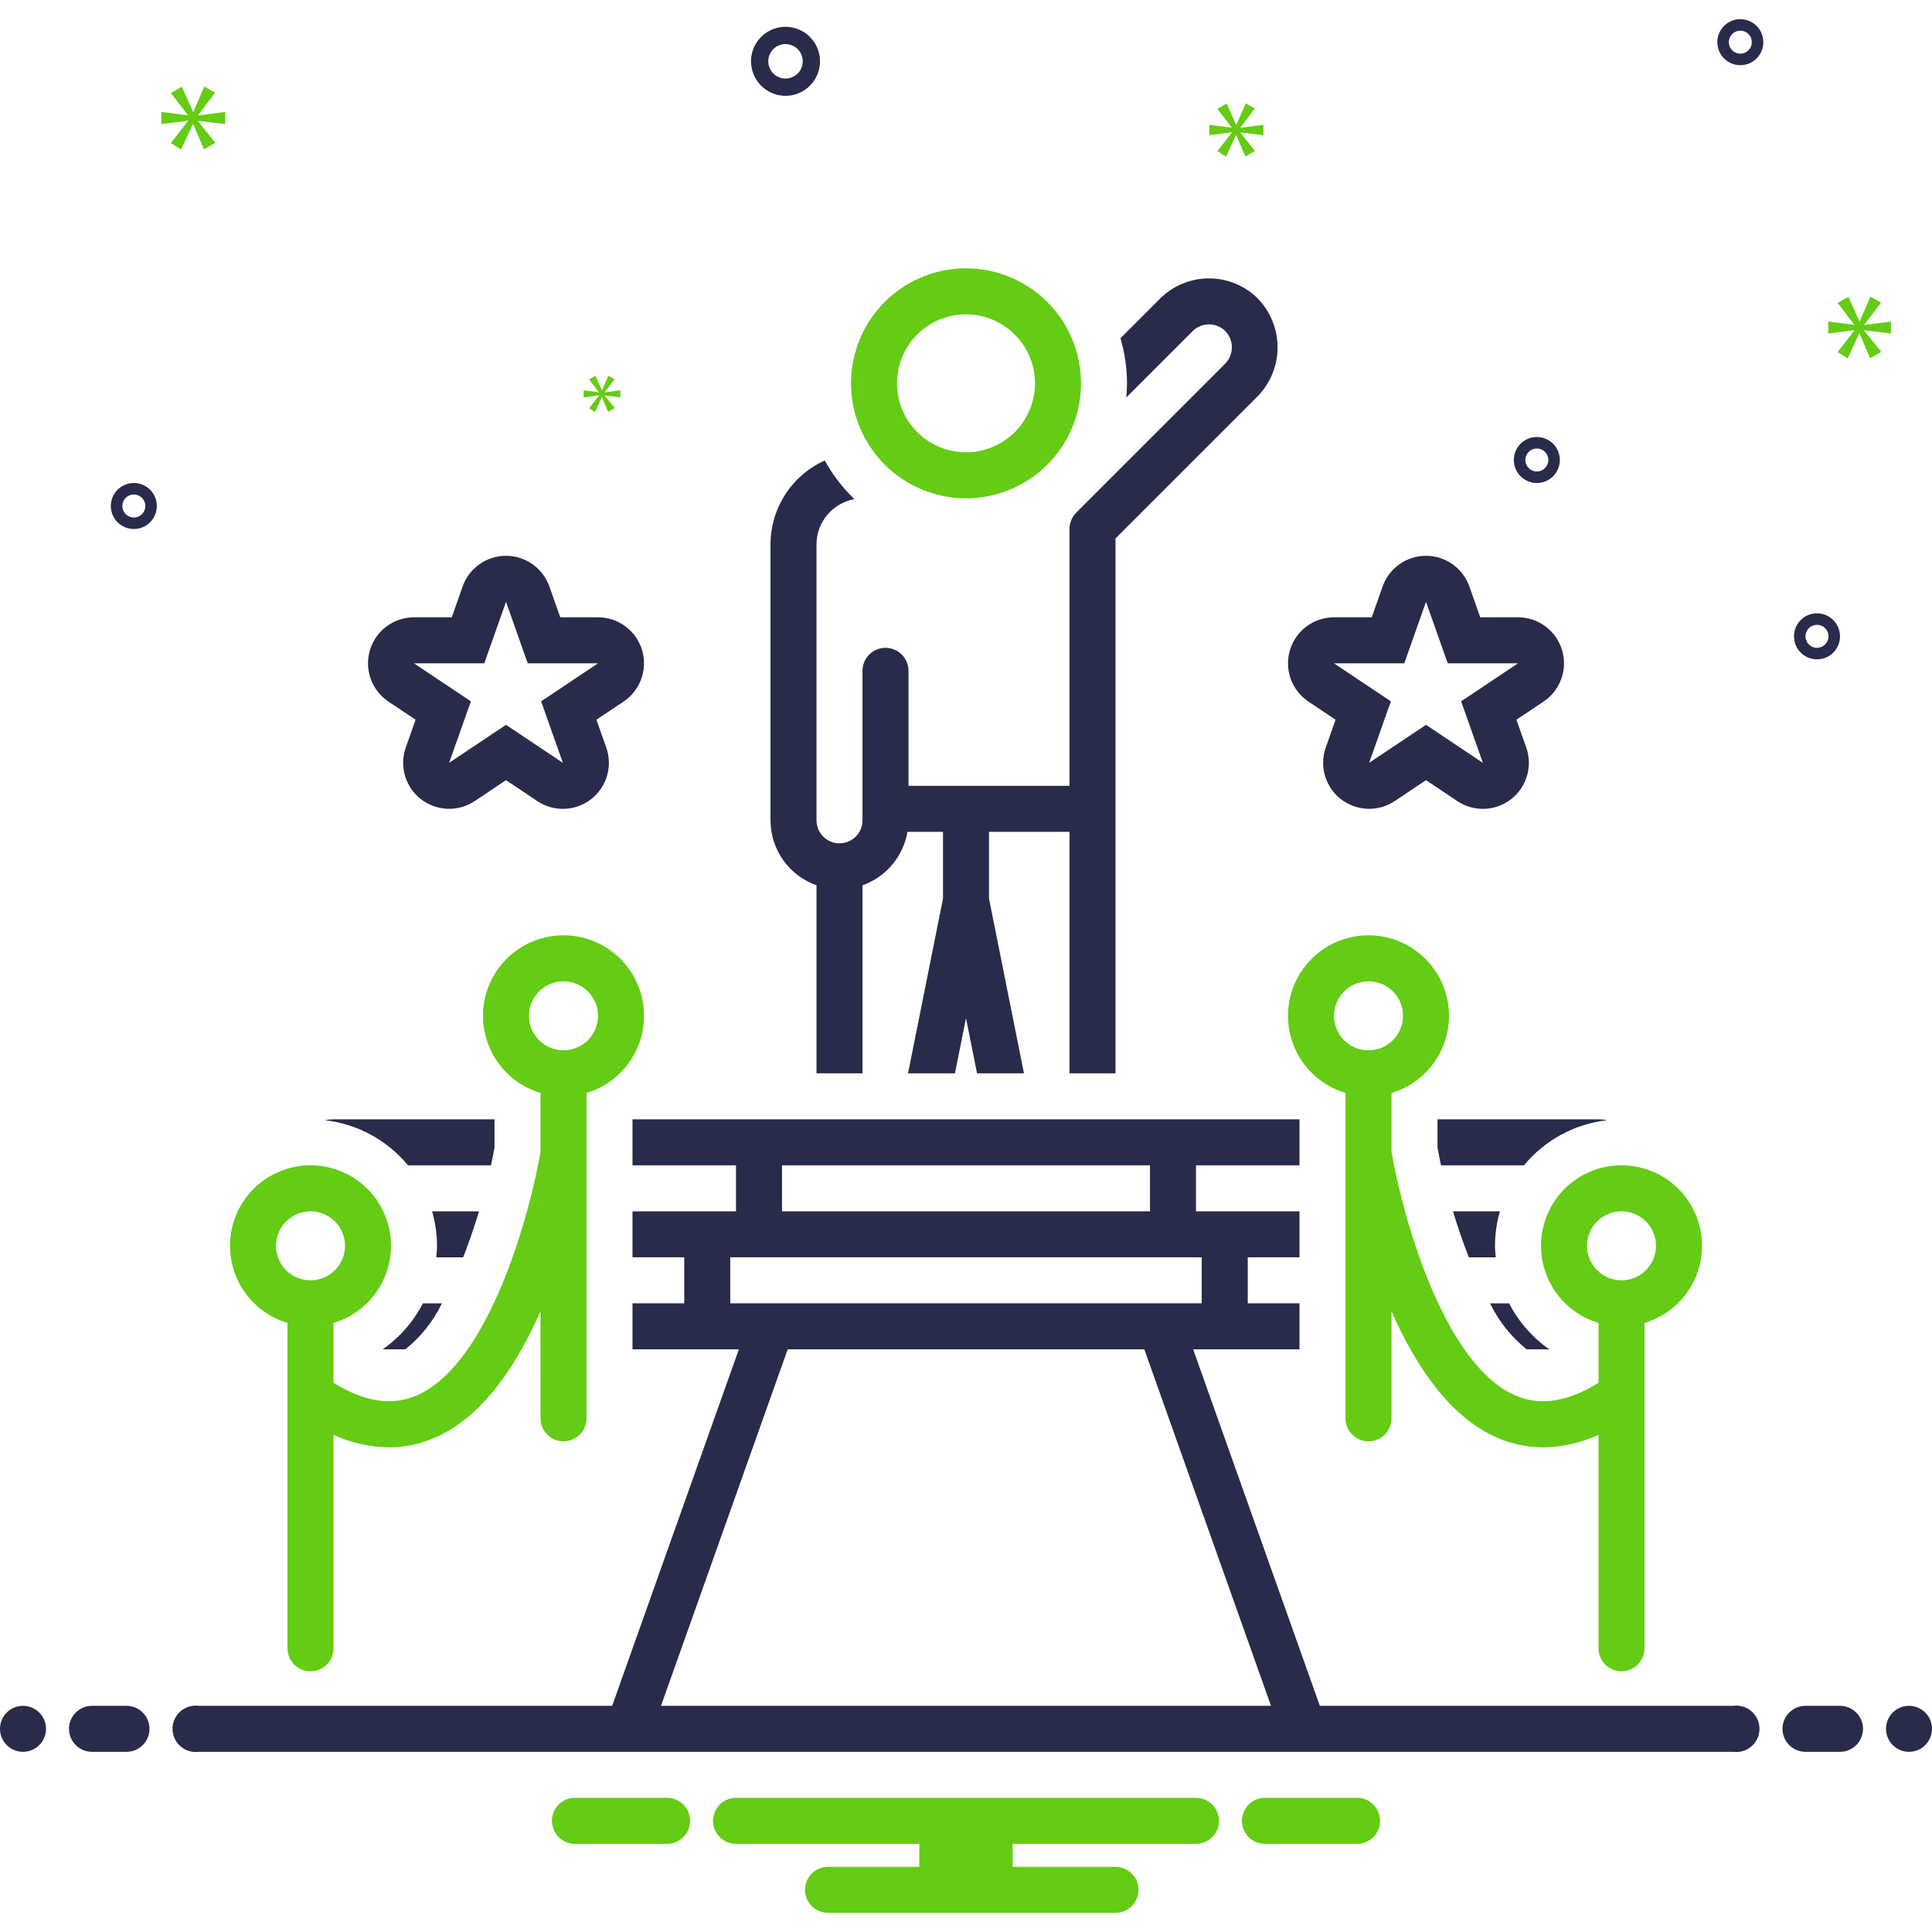
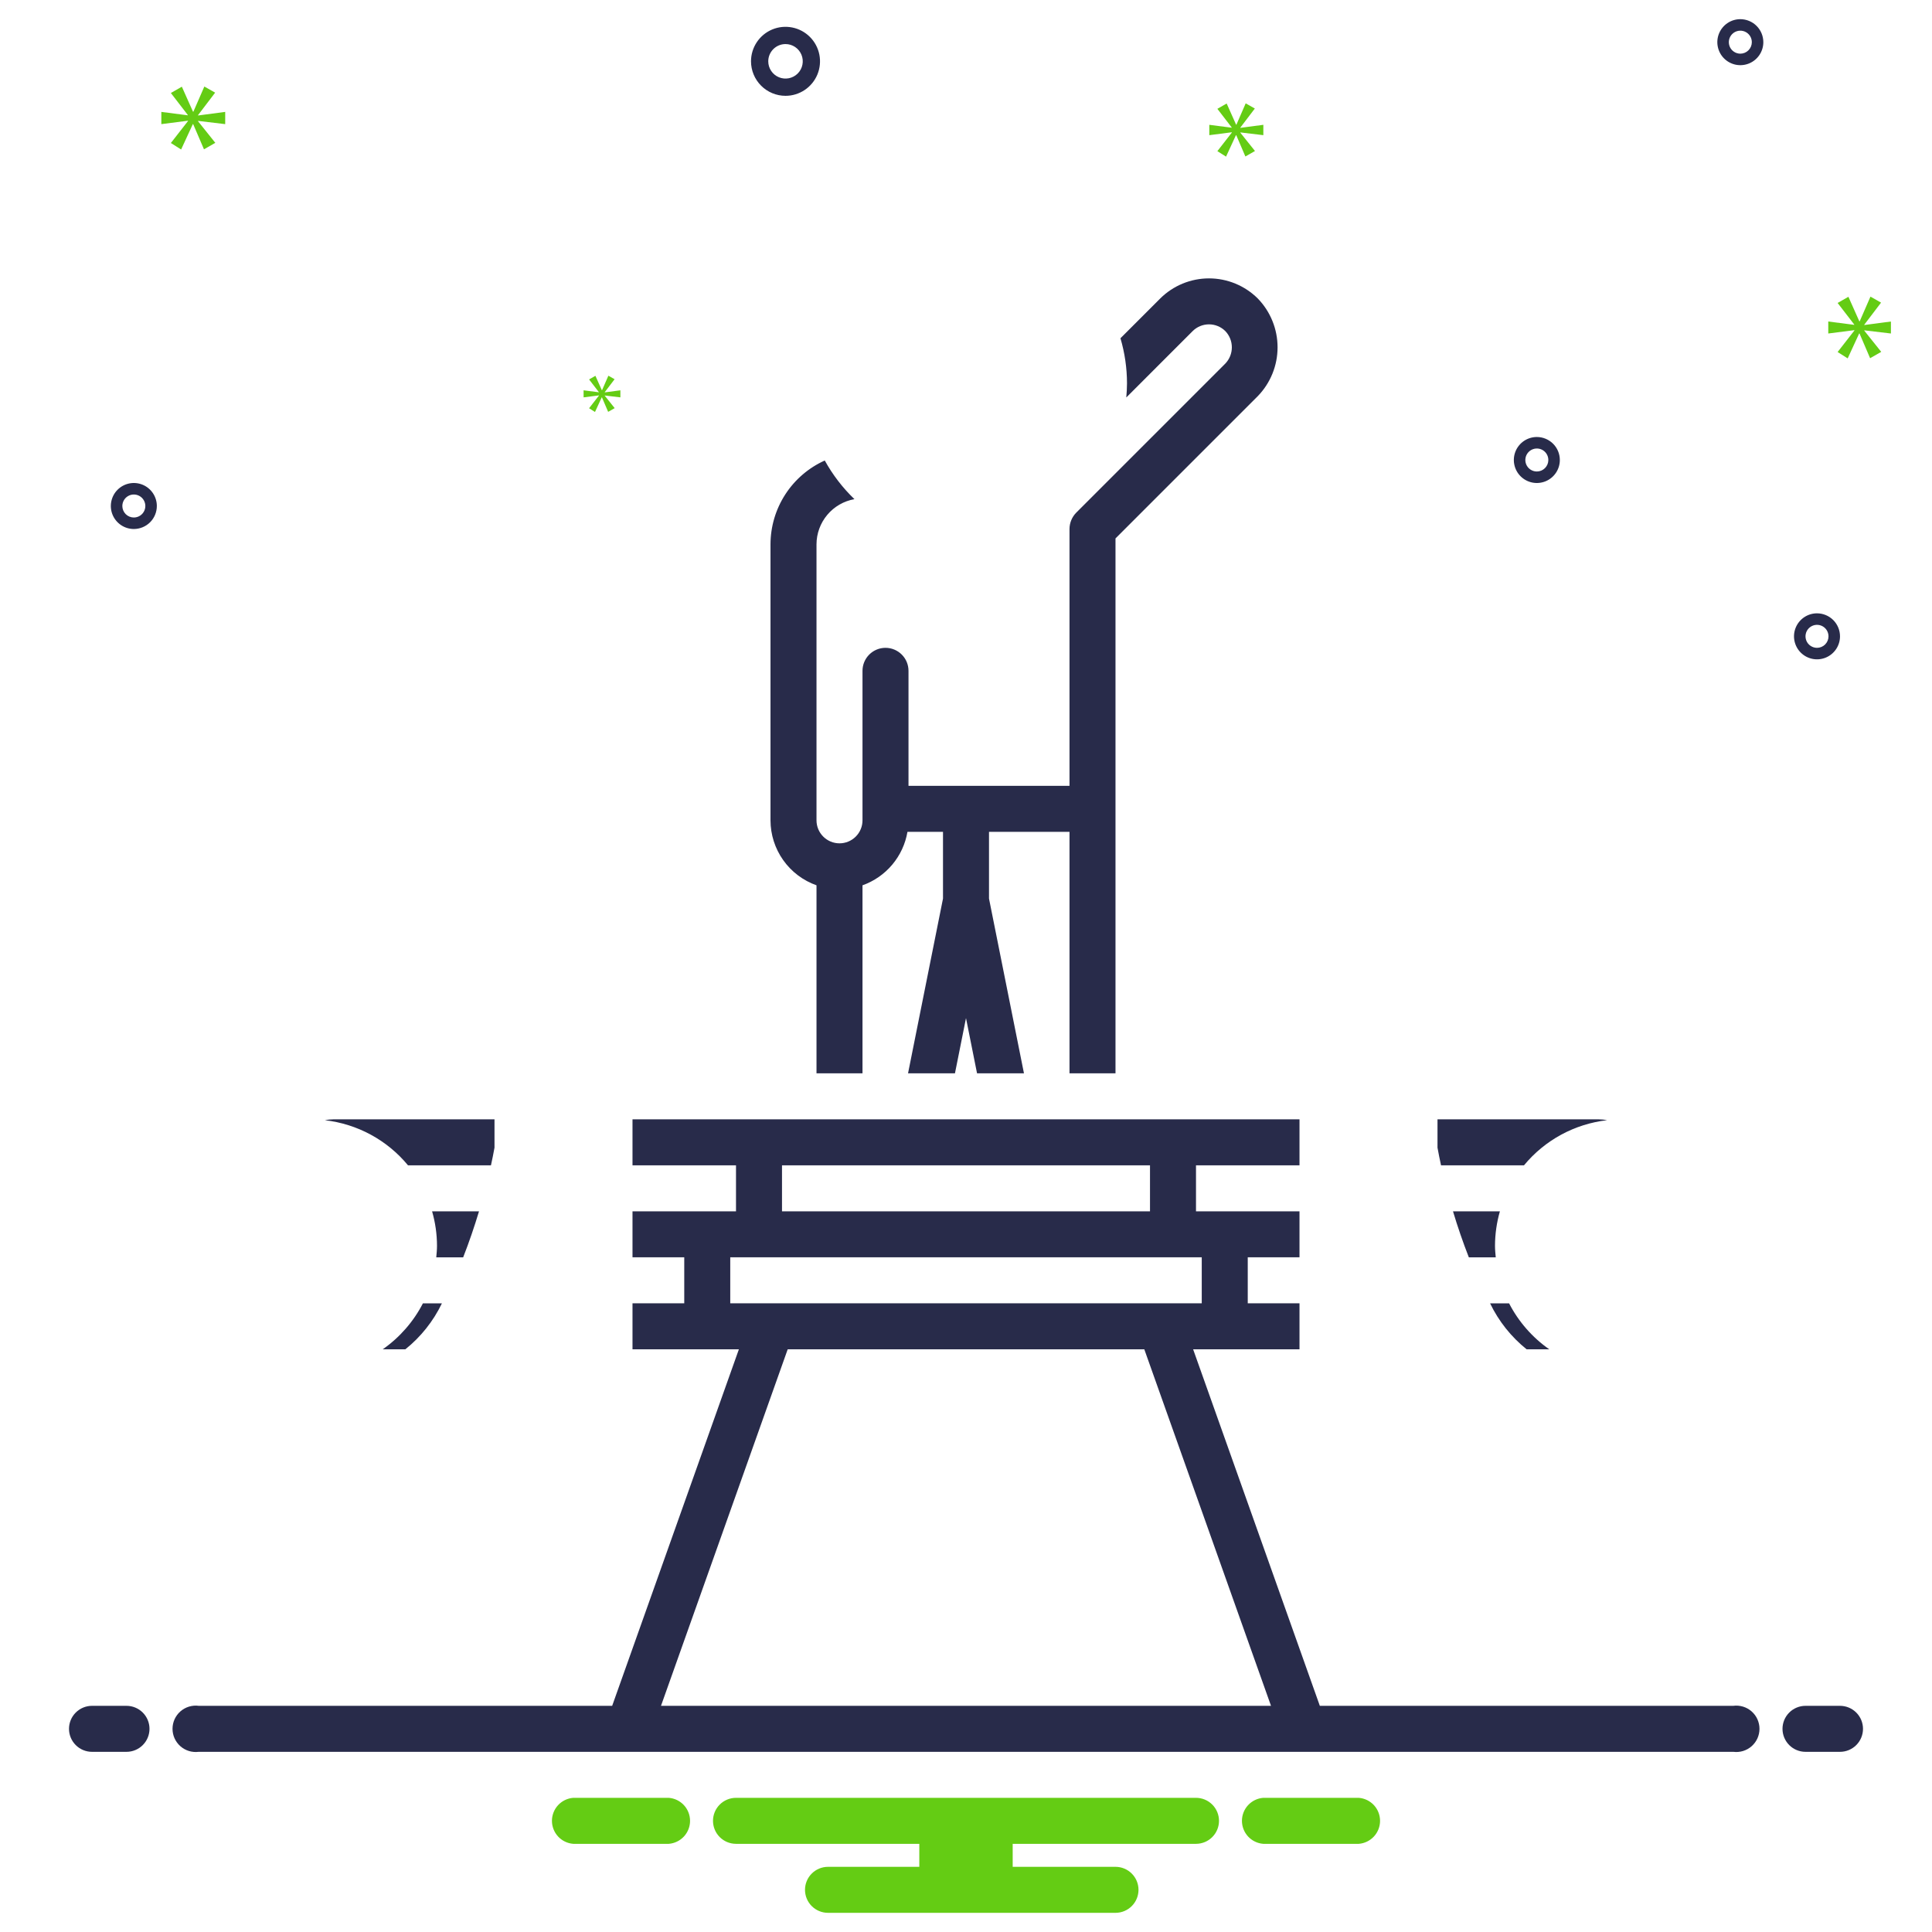
<svg xmlns="http://www.w3.org/2000/svg" width="168" height="168" viewBox="0 0 168 168" fill="none">
-   <path d="M2 152.333C3.105 152.333 4 151.438 4 150.333C4 149.228 3.105 148.333 2 148.333C0.895 148.333 0 149.228 0 150.333C0 151.438 0.895 152.333 2 152.333Z" fill="#282B4A" />
  <path d="M11 148.333H8C7.47 148.333 6.961 148.544 6.586 148.919C6.211 149.294 6 149.803 6 150.333C6 150.863 6.211 151.372 6.586 151.747C6.961 152.122 7.47 152.333 8 152.333H11C11.53 152.333 12.039 152.122 12.414 151.747C12.789 151.372 13 150.863 13 150.333C13 149.803 12.789 149.294 12.414 148.919C12.039 148.544 11.53 148.333 11 148.333ZM160 148.333H157C156.47 148.333 155.961 148.544 155.586 148.919C155.211 149.294 155 149.803 155 150.333C155 150.863 155.211 151.372 155.586 151.747C155.961 152.122 156.47 152.333 157 152.333H160C160.53 152.333 161.039 152.122 161.414 151.747C161.789 151.372 162 150.863 162 150.333C162 149.803 161.789 149.294 161.414 148.919C161.039 148.544 160.53 148.333 160 148.333Z" fill="#282B4A" />
-   <path d="M166 152.333C167.105 152.333 168 151.438 168 150.333C168 149.228 167.105 148.333 166 148.333C164.895 148.333 164 149.228 164 150.333C164 151.438 164.895 152.333 166 152.333Z" fill="#282B4A" />
  <path d="M118.154 156.333H109.846C109.342 156.372 108.872 156.6 108.529 156.97C108.186 157.341 107.995 157.828 107.995 158.333C107.995 158.838 108.186 159.325 108.529 159.696C108.872 160.066 109.342 160.294 109.846 160.333H118.154C118.658 160.294 119.128 160.066 119.471 159.696C119.814 159.325 120.005 158.838 120.005 158.333C120.005 157.828 119.814 157.341 119.471 156.97C119.128 156.6 118.658 156.372 118.154 156.333ZM58.154 156.333H49.846C49.342 156.372 48.872 156.6 48.529 156.97C48.186 157.341 47.995 157.828 47.995 158.333C47.995 158.838 48.186 159.325 48.529 159.696C48.872 160.066 49.342 160.294 49.846 160.333H58.154C58.658 160.294 59.128 160.066 59.471 159.696C59.814 159.325 60.005 158.838 60.005 158.333C60.005 157.828 59.814 157.341 59.471 156.97C59.128 156.6 58.658 156.372 58.154 156.333ZM104 156.333H64C63.47 156.333 62.961 156.544 62.586 156.919C62.211 157.294 62 157.803 62 158.333C62 158.863 62.211 159.372 62.586 159.747C62.961 160.122 63.47 160.333 64 160.333H79.94V162.333H72C71.47 162.333 70.961 162.544 70.586 162.919C70.211 163.294 70 163.803 70 164.333C70 164.863 70.211 165.372 70.586 165.747C70.961 166.122 71.47 166.333 72 166.333H97C97.531 166.333 98.039 166.122 98.414 165.747C98.789 165.372 99 164.863 99 164.333C99 163.803 98.789 163.294 98.414 162.919C98.039 162.544 97.531 162.333 97 162.333H88.06V160.333H104C104.531 160.333 105.039 160.122 105.414 159.747C105.789 159.372 106 158.863 106 158.333C106 157.803 105.789 157.294 105.414 156.919C105.039 156.544 104.531 156.333 104 156.333Z" fill="#64CC14" />
-   <path d="M33.777 61.006L36.137 62.584L35.285 65C35.005 65.792 34.982 66.652 35.219 67.458C35.455 68.264 35.939 68.975 36.603 69.49C37.266 70.006 38.075 70.299 38.914 70.329C39.754 70.359 40.582 70.124 41.28 69.657L44 67.84L46.721 69.66C47.419 70.127 48.248 70.363 49.087 70.333C49.928 70.303 50.737 70.01 51.4 69.494C52.064 68.978 52.548 68.266 52.784 67.459C53.02 66.653 52.997 65.792 52.716 65L51.862 62.583L54.152 61.052C54.881 60.587 55.44 59.898 55.744 59.088C56.049 58.278 56.083 57.392 55.841 56.561C55.599 55.731 55.094 55.001 54.403 54.482C53.711 53.962 52.87 53.681 52.005 53.68H48.718L47.772 51C47.496 50.219 46.986 49.544 46.31 49.066C45.635 48.588 44.828 48.331 44 48.331C43.172 48.331 42.365 48.588 41.69 49.066C41.014 49.544 40.503 50.219 40.228 51L39.282 53.68H36C35.142 53.68 34.307 53.956 33.618 54.467C32.928 54.978 32.422 55.697 32.173 56.518C31.924 57.339 31.945 58.219 32.234 59.026C32.523 59.834 33.064 60.529 33.777 61.006ZM42.111 57.681L44 52.333L45.889 57.68H52L47.056 60.985L48.944 66.333L44 63.028L39.056 66.333L40.944 60.985L36 57.681H42.111ZM113.777 61.006L116.137 62.584L115.284 65.001C115.004 65.793 114.981 66.653 115.218 67.459C115.454 68.265 115.938 68.976 116.602 69.492C117.265 70.007 118.074 70.3 118.913 70.33C119.753 70.36 120.581 70.125 121.279 69.658L124 67.84L126.721 69.66C127.419 70.127 128.247 70.363 129.087 70.333C129.927 70.303 130.737 70.01 131.4 69.494C132.064 68.978 132.548 68.266 132.784 67.459C133.021 66.653 132.997 65.792 132.716 65L131.862 62.583L134.152 61.052C134.881 60.587 135.44 59.898 135.744 59.088C136.049 58.278 136.083 57.392 135.841 56.561C135.599 55.731 135.094 55.001 134.403 54.482C133.711 53.962 132.87 53.681 132.005 53.68H128.718L127.772 51C127.496 50.219 126.986 49.544 126.31 49.066C125.635 48.588 124.827 48.331 124 48.331C123.172 48.331 122.365 48.588 121.69 49.066C121.014 49.544 120.503 50.219 120.228 51L119.282 53.68H116C115.142 53.68 114.307 53.956 113.618 54.467C112.929 54.978 112.422 55.697 112.173 56.518C111.924 57.339 111.945 58.219 112.234 59.026C112.523 59.834 113.064 60.529 113.777 61.006ZM122.111 57.681L124 52.333L125.889 57.68H132L127.056 60.985L128.944 66.333L124 63.028L119.056 66.333L120.944 60.985L116 57.681H122.111Z" fill="#282B4A" />
-   <path d="M117 95.038V123.332C117 123.862 117.211 124.371 117.586 124.746C117.961 125.121 118.47 125.332 119 125.332C119.53 125.332 120.039 125.121 120.414 124.746C120.789 124.371 121 123.862 121 123.332V114.025C123.073 118.728 126.073 123.283 130.27 125.053C131.51 125.583 132.844 125.857 134.193 125.858C135.854 125.835 137.491 125.463 139 124.768V143.332C139 143.862 139.211 144.371 139.586 144.746C139.961 145.121 140.47 145.332 141 145.332C141.53 145.332 142.039 145.121 142.414 144.746C142.789 144.371 143 143.862 143 143.332V115.038C144.611 114.558 145.996 113.513 146.901 112.096C147.805 110.679 148.169 108.983 147.927 107.319C147.684 105.655 146.85 104.135 145.579 103.035C144.307 101.935 142.681 101.33 141 101.33C139.319 101.33 137.693 101.935 136.421 103.035C135.15 104.135 134.316 105.655 134.073 107.319C133.831 108.983 134.195 110.679 135.099 112.096C136.004 113.513 137.389 114.558 139 115.038V120.245C136.326 121.895 133.971 122.272 131.826 121.368C125.413 118.667 121.868 105.293 121 100.162V95.038C122.611 94.558 123.996 93.513 124.901 92.096C125.805 90.679 126.169 88.983 125.927 87.319C125.684 85.655 124.85 84.135 123.579 83.035C122.307 81.935 120.681 81.33 119 81.33C117.319 81.33 115.693 81.935 114.421 83.035C113.15 84.135 112.316 85.655 112.073 87.319C111.831 88.983 112.195 90.679 113.099 92.096C114.004 93.513 115.389 94.558 117 95.038ZM138 108.332C138 107.739 138.176 107.159 138.506 106.665C138.835 106.172 139.304 105.787 139.852 105.56C140.4 105.333 141.003 105.274 141.585 105.39C142.167 105.505 142.702 105.791 143.121 106.211C143.541 106.63 143.827 107.165 143.942 107.747C144.058 108.329 143.999 108.932 143.772 109.48C143.545 110.028 143.16 110.497 142.667 110.826C142.173 111.156 141.593 111.332 141 111.332C140.205 111.331 139.442 111.015 138.88 110.452C138.317 109.89 138.001 109.127 138 108.332ZM119 85.332C119.593 85.332 120.173 85.508 120.667 85.838C121.16 86.167 121.545 86.636 121.772 87.184C121.999 87.732 122.058 88.335 121.942 88.917C121.827 89.499 121.541 90.034 121.121 90.453C120.702 90.873 120.167 91.159 119.585 91.274C119.003 91.39 118.4 91.331 117.852 91.104C117.304 90.877 116.835 90.492 116.506 89.999C116.176 89.505 116 88.925 116 88.332C116.001 87.537 116.317 86.774 116.88 86.212C117.442 85.649 118.205 85.333 119 85.332Z" fill="#64CC14" />
  <path d="M41.653 105.333H37.573C37.854 106.308 37.998 107.318 38 108.333C38 108.671 37.966 109.001 37.936 109.333H40.275C40.785 108.034 41.247 106.679 41.653 105.333ZM35.479 101.333H42.692C42.807 100.806 42.912 100.289 43 99.796V97.333H29C28.747 97.335 28.496 97.36 28.248 97.409C31.075 97.732 33.668 99.138 35.479 101.333ZM33.279 117.333H35.246C36.593 116.254 37.68 114.887 38.428 113.333H36.776C35.953 114.931 34.752 116.303 33.279 117.333Z" fill="#282B4A" />
-   <path d="M25 115.038V143.332C25 143.862 25.211 144.371 25.586 144.746C25.961 145.121 26.47 145.332 27 145.332C27.53 145.332 28.039 145.121 28.414 144.746C28.789 144.371 29 143.862 29 143.332V124.768C30.509 125.463 32.146 125.835 33.807 125.858C35.156 125.857 36.49 125.583 37.73 125.053C41.927 123.283 44.926 118.728 47 114.025V123.332C47 123.862 47.211 124.371 47.586 124.746C47.961 125.121 48.47 125.332 49 125.332C49.53 125.332 50.039 125.121 50.414 124.746C50.789 124.371 51 123.862 51 123.332V95.038C52.611 94.558 53.996 93.513 54.901 92.096C55.805 90.679 56.169 88.983 55.927 87.319C55.684 85.655 54.85 84.135 53.578 83.035C52.307 81.935 50.681 81.33 49 81.33C47.319 81.33 45.693 81.935 44.422 83.035C43.15 84.135 42.316 85.655 42.073 87.319C41.831 88.983 42.195 90.679 43.099 92.096C44.004 93.513 45.389 94.558 47 95.038V100.162C46.132 105.292 42.587 118.667 36.173 121.368C34.033 122.271 31.676 121.895 29 120.245V115.038C30.611 114.558 31.996 113.513 32.901 112.096C33.805 110.679 34.169 108.983 33.927 107.319C33.684 105.655 32.85 104.135 31.578 103.035C30.307 101.935 28.681 101.33 27 101.33C25.319 101.33 23.693 101.935 22.422 103.035C21.15 104.135 20.316 105.655 20.073 107.319C19.831 108.983 20.195 110.679 21.099 112.096C22.004 113.513 23.389 114.558 25 115.038ZM46 88.333C46 87.74 46.176 87.16 46.506 86.666C46.835 86.173 47.304 85.788 47.852 85.561C48.4 85.334 49.003 85.275 49.585 85.391C50.167 85.506 50.702 85.792 51.121 86.212C51.541 86.631 51.827 87.166 51.942 87.748C52.058 88.33 51.999 88.933 51.772 89.481C51.545 90.029 51.16 90.498 50.667 90.827C50.173 91.157 49.593 91.333 49 91.333C48.205 91.332 47.442 91.016 46.88 90.454C46.317 89.891 46.001 89.128 46 88.333ZM27 105.333C27.593 105.333 28.173 105.509 28.667 105.839C29.16 106.168 29.545 106.637 29.772 107.185C29.999 107.733 30.058 108.336 29.942 108.918C29.827 109.5 29.541 110.035 29.121 110.454C28.702 110.874 28.167 111.16 27.585 111.275C27.003 111.391 26.4 111.332 25.852 111.105C25.304 110.878 24.835 110.493 24.506 110C24.176 109.506 24 108.926 24 108.333C24.001 107.538 24.317 106.775 24.88 106.213C25.442 105.65 26.205 105.334 27 105.333ZM84 43.333C85.978 43.333 87.911 42.746 89.556 41.648C91.2 40.549 92.482 38.987 93.239 37.16C93.996 35.333 94.194 33.322 93.808 31.382C93.422 29.442 92.47 27.66 91.071 26.262C89.673 24.863 87.891 23.911 85.951 23.525C84.011 23.139 82 23.337 80.173 24.094C78.346 24.851 76.784 26.133 75.685 27.777C74.587 29.422 74 31.355 74 33.333C74.003 35.984 75.057 38.526 76.932 40.401C78.807 42.276 81.349 43.33 84 43.333ZM84 27.333C85.187 27.333 86.347 27.685 87.333 28.344C88.32 29.003 89.089 29.941 89.543 31.037C89.997 32.133 90.116 33.34 89.885 34.504C89.653 35.667 89.082 36.736 88.243 37.576C87.403 38.415 86.334 38.986 85.171 39.218C84.007 39.449 82.8 39.33 81.704 38.876C80.608 38.422 79.671 37.653 79.011 36.666C78.352 35.68 78 34.52 78 33.333C78 31.742 78.632 30.216 79.757 29.09C80.883 27.965 82.409 27.333 84 27.333Z" fill="#64CC14" />
  <path d="M71 76.983V93.333H75V76.983C76.006 76.625 76.899 76.006 77.586 75.188C78.273 74.371 78.73 73.385 78.91 72.333H82V78.136L78.96 93.333H83.04L84 88.53L84.96 93.332H89.04L86 78.136V72.333H93V93.333H97V46.82L109.374 34.446C110.477 33.308 111.093 31.786 111.093 30.202C111.093 28.618 110.477 27.096 109.374 25.958C108.246 24.837 106.721 24.207 105.13 24.207C103.54 24.207 102.014 24.837 100.886 25.958L97.431 29.413C97.806 30.686 97.998 32.006 98 33.333C98 33.748 97.973 34.156 97.938 34.563L103.709 28.791C104.086 28.416 104.595 28.205 105.127 28.204C105.658 28.203 106.169 28.413 106.546 28.787C106.913 29.167 107.117 29.674 107.117 30.203C107.117 30.73 106.913 31.238 106.546 31.618L93.587 44.578C93.215 44.955 93.004 45.463 93 45.993V68.333H79V58.333C79 57.803 78.79 57.294 78.414 56.919C78.039 56.544 77.531 56.333 77 56.333C76.47 56.333 75.961 56.544 75.586 56.919C75.211 57.294 75 57.803 75 58.333V71.333C75 71.863 74.79 72.372 74.414 72.747C74.039 73.122 73.531 73.333 73 73.333C72.47 73.333 71.961 73.122 71.586 72.747C71.211 72.372 71 71.863 71 71.333V47.333C71.002 46.395 71.334 45.488 71.937 44.77C72.54 44.052 73.376 43.568 74.299 43.404C73.275 42.421 72.405 41.288 71.719 40.044C70.314 40.676 69.122 41.701 68.285 42.994C67.448 44.287 67.002 45.794 67 47.335V71.334C67.002 72.573 67.388 73.782 68.104 74.793C68.82 75.805 69.832 76.569 71 76.983ZM126.347 105.333C126.752 106.684 127.212 108.019 127.725 109.333H130.065C130.035 109.001 130 108.671 130 108.333C130.002 107.318 130.146 106.308 130.426 105.333H126.347ZM132.753 117.333H134.721C133.248 116.303 132.048 114.931 131.224 113.333H129.572C130.32 114.887 131.407 116.254 132.753 117.333ZM125 99.796C125.087 100.289 125.193 100.806 125.307 101.332H132.521C134.332 99.138 136.924 97.731 139.751 97.408C139.504 97.359 139.252 97.334 139 97.332H125V99.796ZM150.721 148.332H114.768L103.751 117.332H113V113.332H108.5V109.332H113V105.332H104V101.332H113V97.332H55V101.332H64V105.332H55V109.332H59.5V113.332H55V117.332H64.25L53.232 148.332H17.28C16.996 148.295 16.706 148.319 16.432 148.402C16.157 148.486 15.904 148.627 15.688 148.816C15.473 149.005 15.3 149.239 15.181 149.5C15.063 149.761 15.002 150.045 15.002 150.332C15.002 150.619 15.063 150.903 15.181 151.164C15.3 151.425 15.473 151.658 15.688 151.848C15.904 152.037 16.157 152.178 16.432 152.262C16.706 152.345 16.996 152.369 17.28 152.332H150.72C151.005 152.369 151.294 152.345 151.568 152.262C151.843 152.178 152.097 152.037 152.312 151.848C152.528 151.658 152.701 151.425 152.819 151.164C152.937 150.903 152.999 150.619 152.999 150.332C152.999 150.045 152.937 149.761 152.819 149.5C152.701 149.239 152.528 149.005 152.312 148.816C152.097 148.627 151.843 148.486 151.568 148.402C151.294 148.319 151.006 148.295 150.721 148.332ZM68 101.332H100V105.332H68V101.332ZM63.5 113.332V109.332H104.5V113.332H63.5ZM68.495 117.332H99.505L110.522 148.332H57.478L68.495 117.332ZM68.305 8.332C68.898 8.332 69.478 8.156 69.972 7.826C70.465 7.497 70.85 7.028 71.077 6.48C71.304 5.932 71.363 5.329 71.248 4.747C71.132 4.165 70.846 3.63 70.427 3.211C70.007 2.791 69.472 2.505 68.891 2.39C68.308 2.274 67.705 2.333 67.157 2.56C66.609 2.787 66.14 3.172 65.811 3.665C65.481 4.159 65.305 4.739 65.305 5.332C65.306 6.127 65.622 6.89 66.185 7.452C66.747 8.015 67.51 8.331 68.305 8.332ZM68.305 3.832C68.602 3.832 68.892 3.92 69.138 4.085C69.385 4.25 69.578 4.484 69.691 4.758C69.805 5.032 69.834 5.334 69.776 5.625C69.719 5.916 69.576 6.183 69.366 6.393C69.156 6.602 68.889 6.745 68.598 6.803C68.307 6.861 68.005 6.831 67.731 6.718C67.457 6.604 67.223 6.412 67.058 6.165C66.893 5.919 66.805 5.629 66.805 5.332C66.805 4.934 66.964 4.553 67.245 4.272C67.526 3.99 67.907 3.832 68.305 3.832ZM158 53.333C157.605 53.333 157.218 53.45 156.889 53.67C156.56 53.89 156.304 54.202 156.152 54.568C156.001 54.933 155.961 55.335 156.039 55.723C156.116 56.111 156.306 56.468 156.586 56.747C156.866 57.027 157.222 57.217 157.61 57.295C157.998 57.372 158.4 57.332 158.766 57.181C159.131 57.029 159.443 56.773 159.663 56.444C159.883 56.115 160 55.729 160 55.333C160 54.803 159.789 54.294 159.414 53.919C159.039 53.544 158.53 53.334 158 53.333ZM158 56.333C157.802 56.333 157.609 56.274 157.445 56.164C157.28 56.055 157.152 55.898 157.076 55.716C157.001 55.533 156.981 55.332 157.019 55.138C157.058 54.944 157.153 54.766 157.293 54.626C157.433 54.486 157.611 54.391 157.805 54.352C157.999 54.314 158.2 54.333 158.383 54.409C158.566 54.485 158.722 54.613 158.832 54.777C158.942 54.942 159 55.135 159 55.333C159 55.598 158.894 55.852 158.707 56.04C158.52 56.227 158.265 56.333 158 56.333ZM151.333 1.667C150.938 1.667 150.551 1.784 150.222 2.004C149.893 2.224 149.637 2.536 149.485 2.902C149.334 3.267 149.294 3.669 149.372 4.057C149.449 4.445 149.639 4.801 149.919 5.081C150.199 5.361 150.555 5.551 150.943 5.629C151.331 5.706 151.733 5.666 152.099 5.515C152.464 5.363 152.776 5.107 152.996 4.778C153.216 4.449 153.333 4.063 153.333 3.667C153.333 3.137 153.122 2.628 152.747 2.253C152.372 1.878 151.863 1.668 151.333 1.667ZM151.333 4.667C151.135 4.667 150.942 4.608 150.778 4.498C150.613 4.389 150.485 4.232 150.409 4.05C150.334 3.867 150.314 3.666 150.352 3.472C150.391 3.278 150.486 3.1 150.626 2.96C150.766 2.82 150.944 2.725 151.138 2.686C151.332 2.648 151.533 2.667 151.716 2.743C151.899 2.819 152.055 2.947 152.165 3.111C152.275 3.276 152.333 3.469 152.333 3.667C152.333 3.932 152.227 4.186 152.04 4.374C151.853 4.561 151.598 4.667 151.333 4.667ZM133.638 38C133.243 38 132.856 38.117 132.527 38.337C132.198 38.557 131.942 38.869 131.79 39.235C131.639 39.6 131.599 40.002 131.677 40.39C131.754 40.778 131.944 41.135 132.224 41.414C132.504 41.694 132.86 41.884 133.248 41.962C133.636 42.039 134.038 41.999 134.404 41.848C134.769 41.696 135.081 41.44 135.301 41.111C135.521 40.782 135.638 40.396 135.638 40C135.638 39.47 135.427 38.961 135.052 38.586C134.677 38.211 134.168 38.001 133.638 38ZM133.638 41C133.44 41 133.247 40.941 133.083 40.831C132.918 40.722 132.79 40.565 132.714 40.383C132.639 40.2 132.619 39.999 132.657 39.805C132.696 39.611 132.791 39.433 132.931 39.293C133.071 39.153 133.249 39.058 133.443 39.019C133.637 38.981 133.838 39 134.021 39.076C134.204 39.152 134.36 39.28 134.47 39.444C134.58 39.609 134.638 39.802 134.638 40C134.638 40.265 134.532 40.519 134.345 40.707C134.158 40.894 133.903 41 133.638 41ZM13.638 44C13.638 43.604 13.521 43.218 13.301 42.889C13.081 42.56 12.769 42.304 12.404 42.152C12.038 42.001 11.636 41.961 11.248 42.038C10.86 42.116 10.504 42.306 10.224 42.586C9.944 42.865 9.754 43.222 9.677 43.61C9.599 43.998 9.639 44.4 9.79 44.765C9.942 45.131 10.198 45.443 10.527 45.663C10.856 45.883 11.243 46 11.638 46C12.168 45.999 12.677 45.789 13.052 45.414C13.427 45.039 13.638 44.53 13.638 44ZM10.638 44C10.638 43.802 10.697 43.609 10.807 43.444C10.917 43.28 11.073 43.152 11.255 43.076C11.438 43 11.639 42.981 11.833 43.019C12.027 43.058 12.205 43.153 12.345 43.293C12.485 43.433 12.58 43.611 12.619 43.805C12.658 43.999 12.638 44.2 12.562 44.383C12.486 44.565 12.358 44.722 12.194 44.831C12.029 44.941 11.836 45 11.638 45C11.373 45 11.119 44.894 10.931 44.707C10.744 44.519 10.638 44.265 10.638 44Z" fill="#282B4A" />
  <path d="M17.221 10.011L18.708 8.056L17.769 7.524L16.815 9.714H16.783L15.813 7.539L14.858 8.087L16.329 9.996V10.027L14.029 9.73V10.794L16.345 10.497V10.528L14.858 12.436L15.75 13L16.768 10.794H16.798L17.737 12.984L18.723 12.421L17.221 10.543V10.512L19.583 10.794V9.73L17.221 10.042V10.011ZM52.081 34.4L51.225 35.499L51.739 35.824L52.325 34.553H52.342L52.883 35.814L53.451 35.49L52.586 34.409V34.391L53.946 34.553V33.94L52.586 34.12V34.102L53.442 32.976L52.902 32.67L52.352 33.931H52.334L51.775 32.679L51.225 32.994L52.072 34.094V34.112L50.747 33.94V34.553L52.081 34.382V34.4ZM164.428 29V27.957L162.112 28.263V28.233L163.57 26.315L162.649 25.793L161.713 27.941H161.682L160.731 25.808L159.793 26.345L161.237 28.218V28.248L158.98 27.957V29L161.252 28.709V28.739L159.793 30.611L160.668 31.164L161.667 29H161.697L162.618 31.149L163.585 30.596L162.112 28.754V28.724L164.428 29ZM107.858 11.092L109.116 9.437L108.321 8.987L107.514 10.84H107.487L106.667 9L105.858 9.463L107.103 11.079V11.105L105.157 10.853V11.754L107.116 11.502V11.529L105.858 13.143L106.613 13.62L107.474 11.754H107.5L108.294 13.607L109.129 13.131L107.858 11.542V11.515L109.856 11.754V10.853L107.858 11.118V11.092Z" fill="#64CC14" />
</svg>